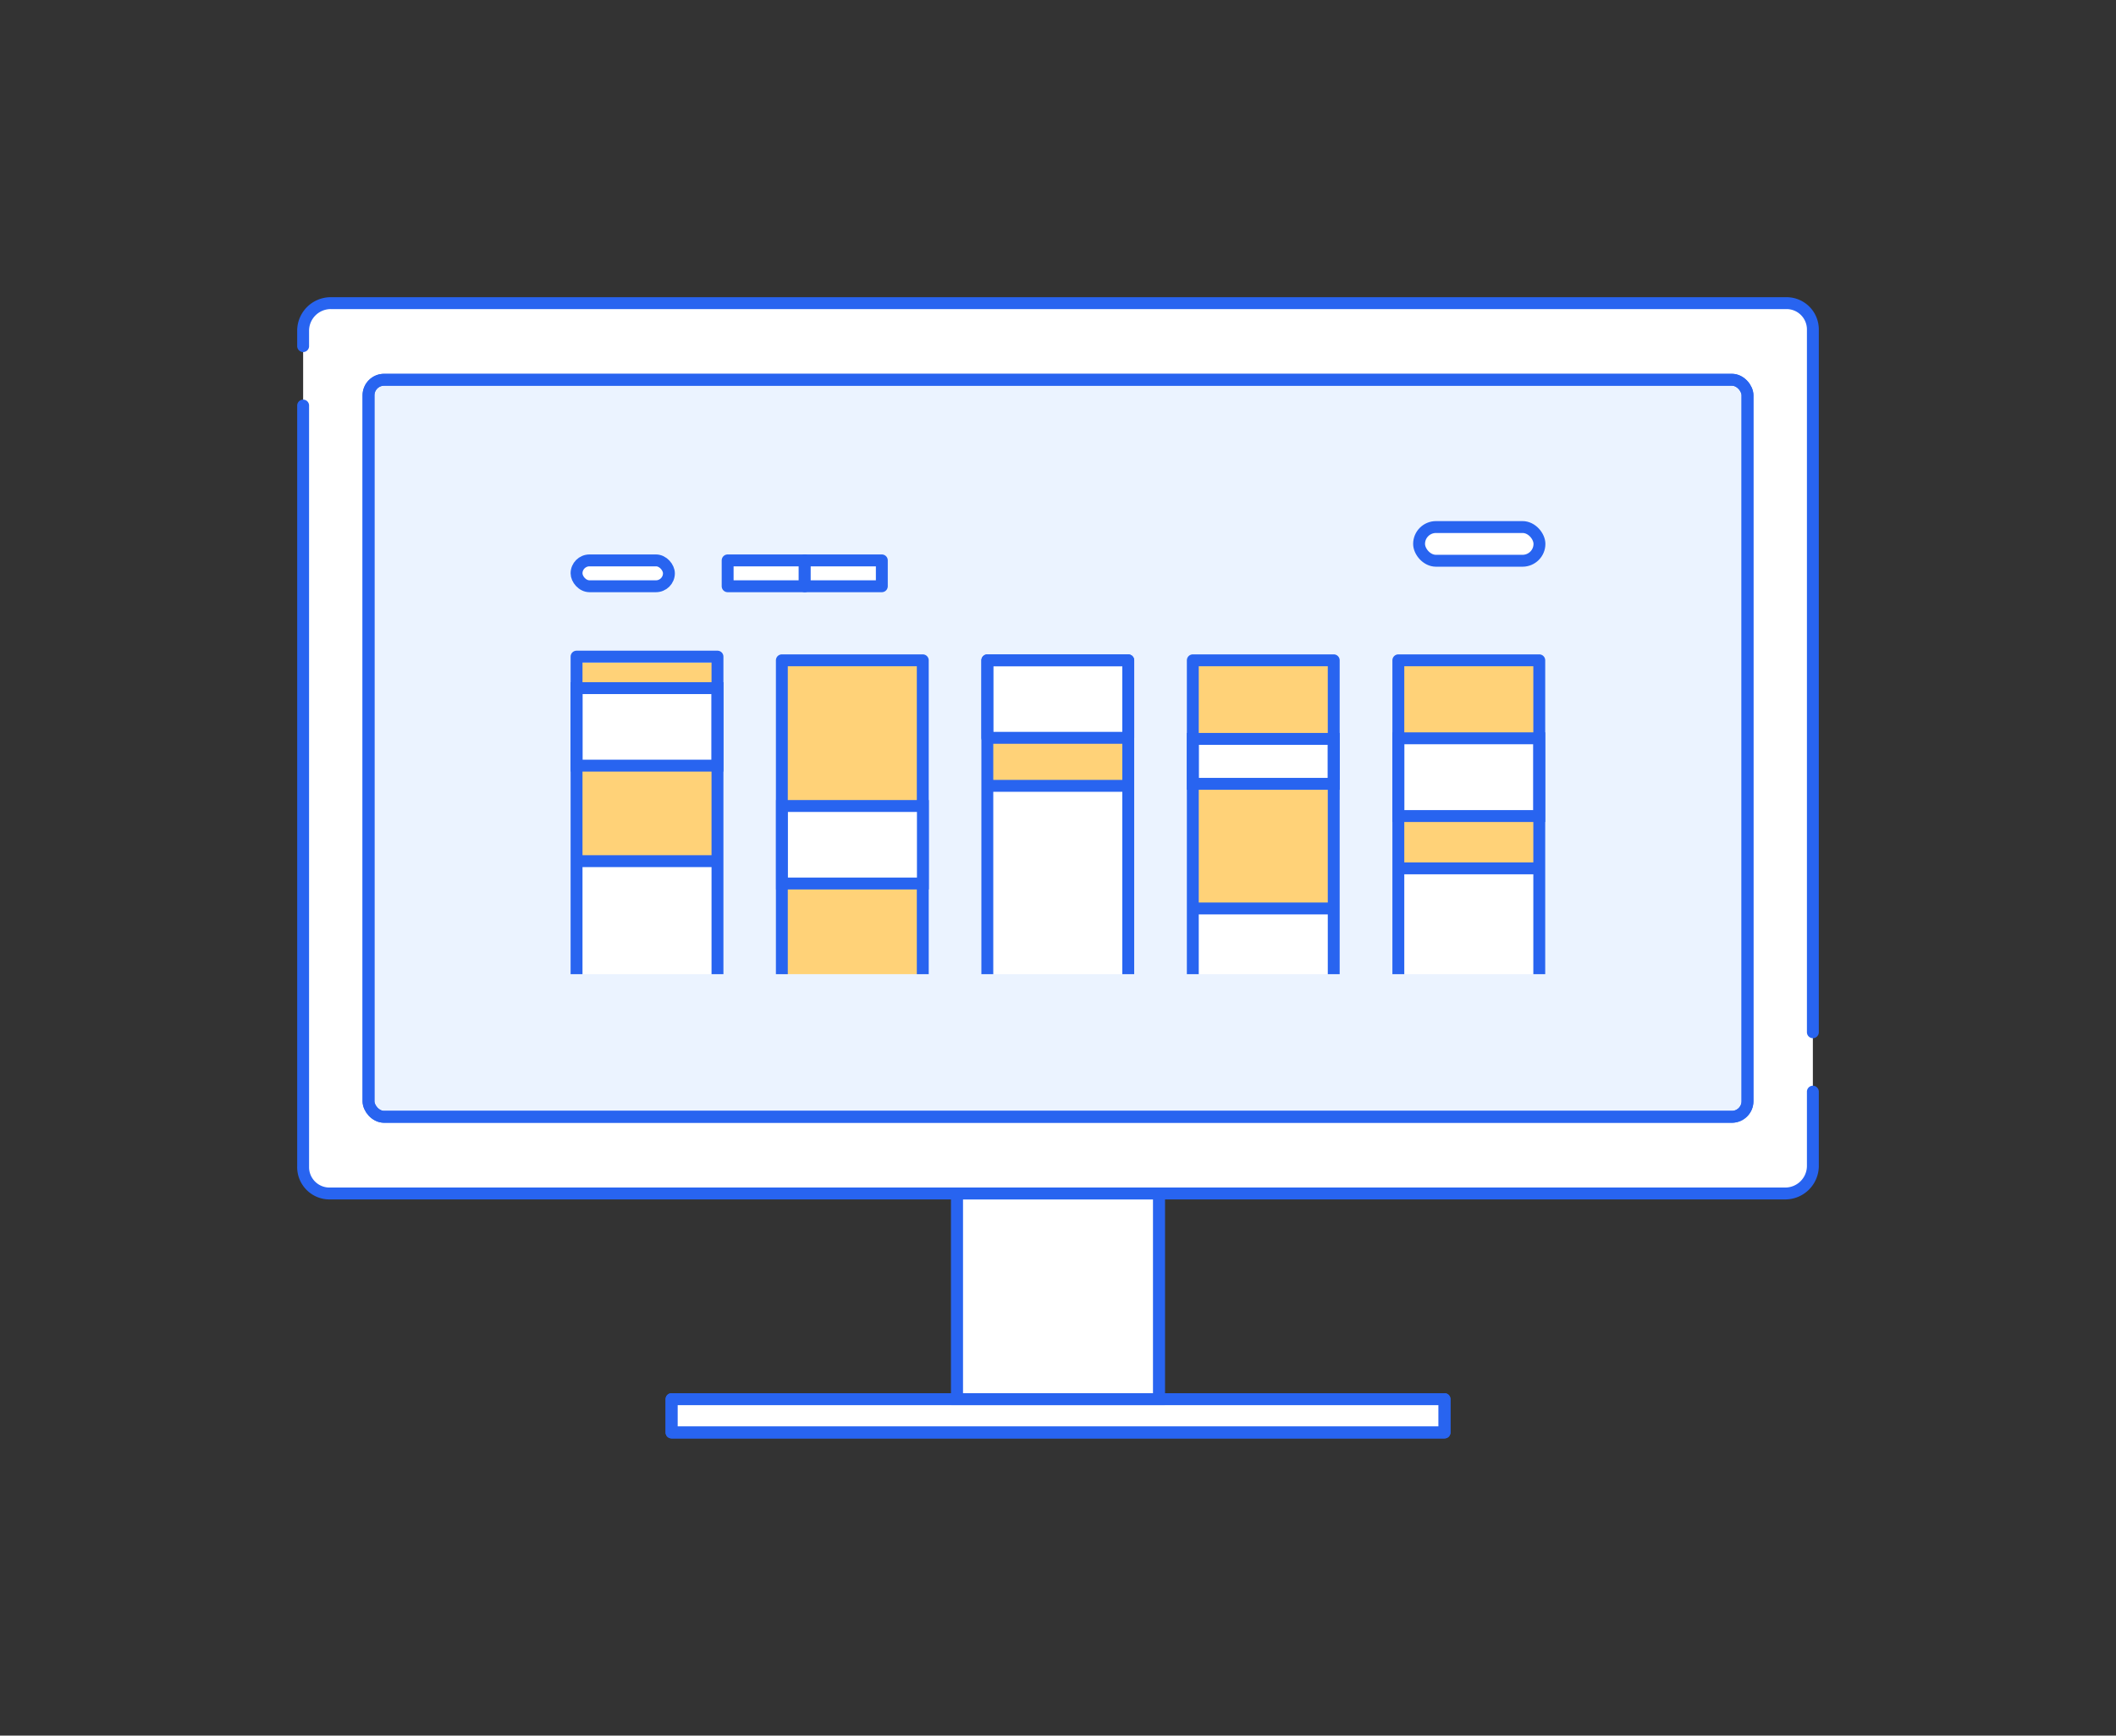
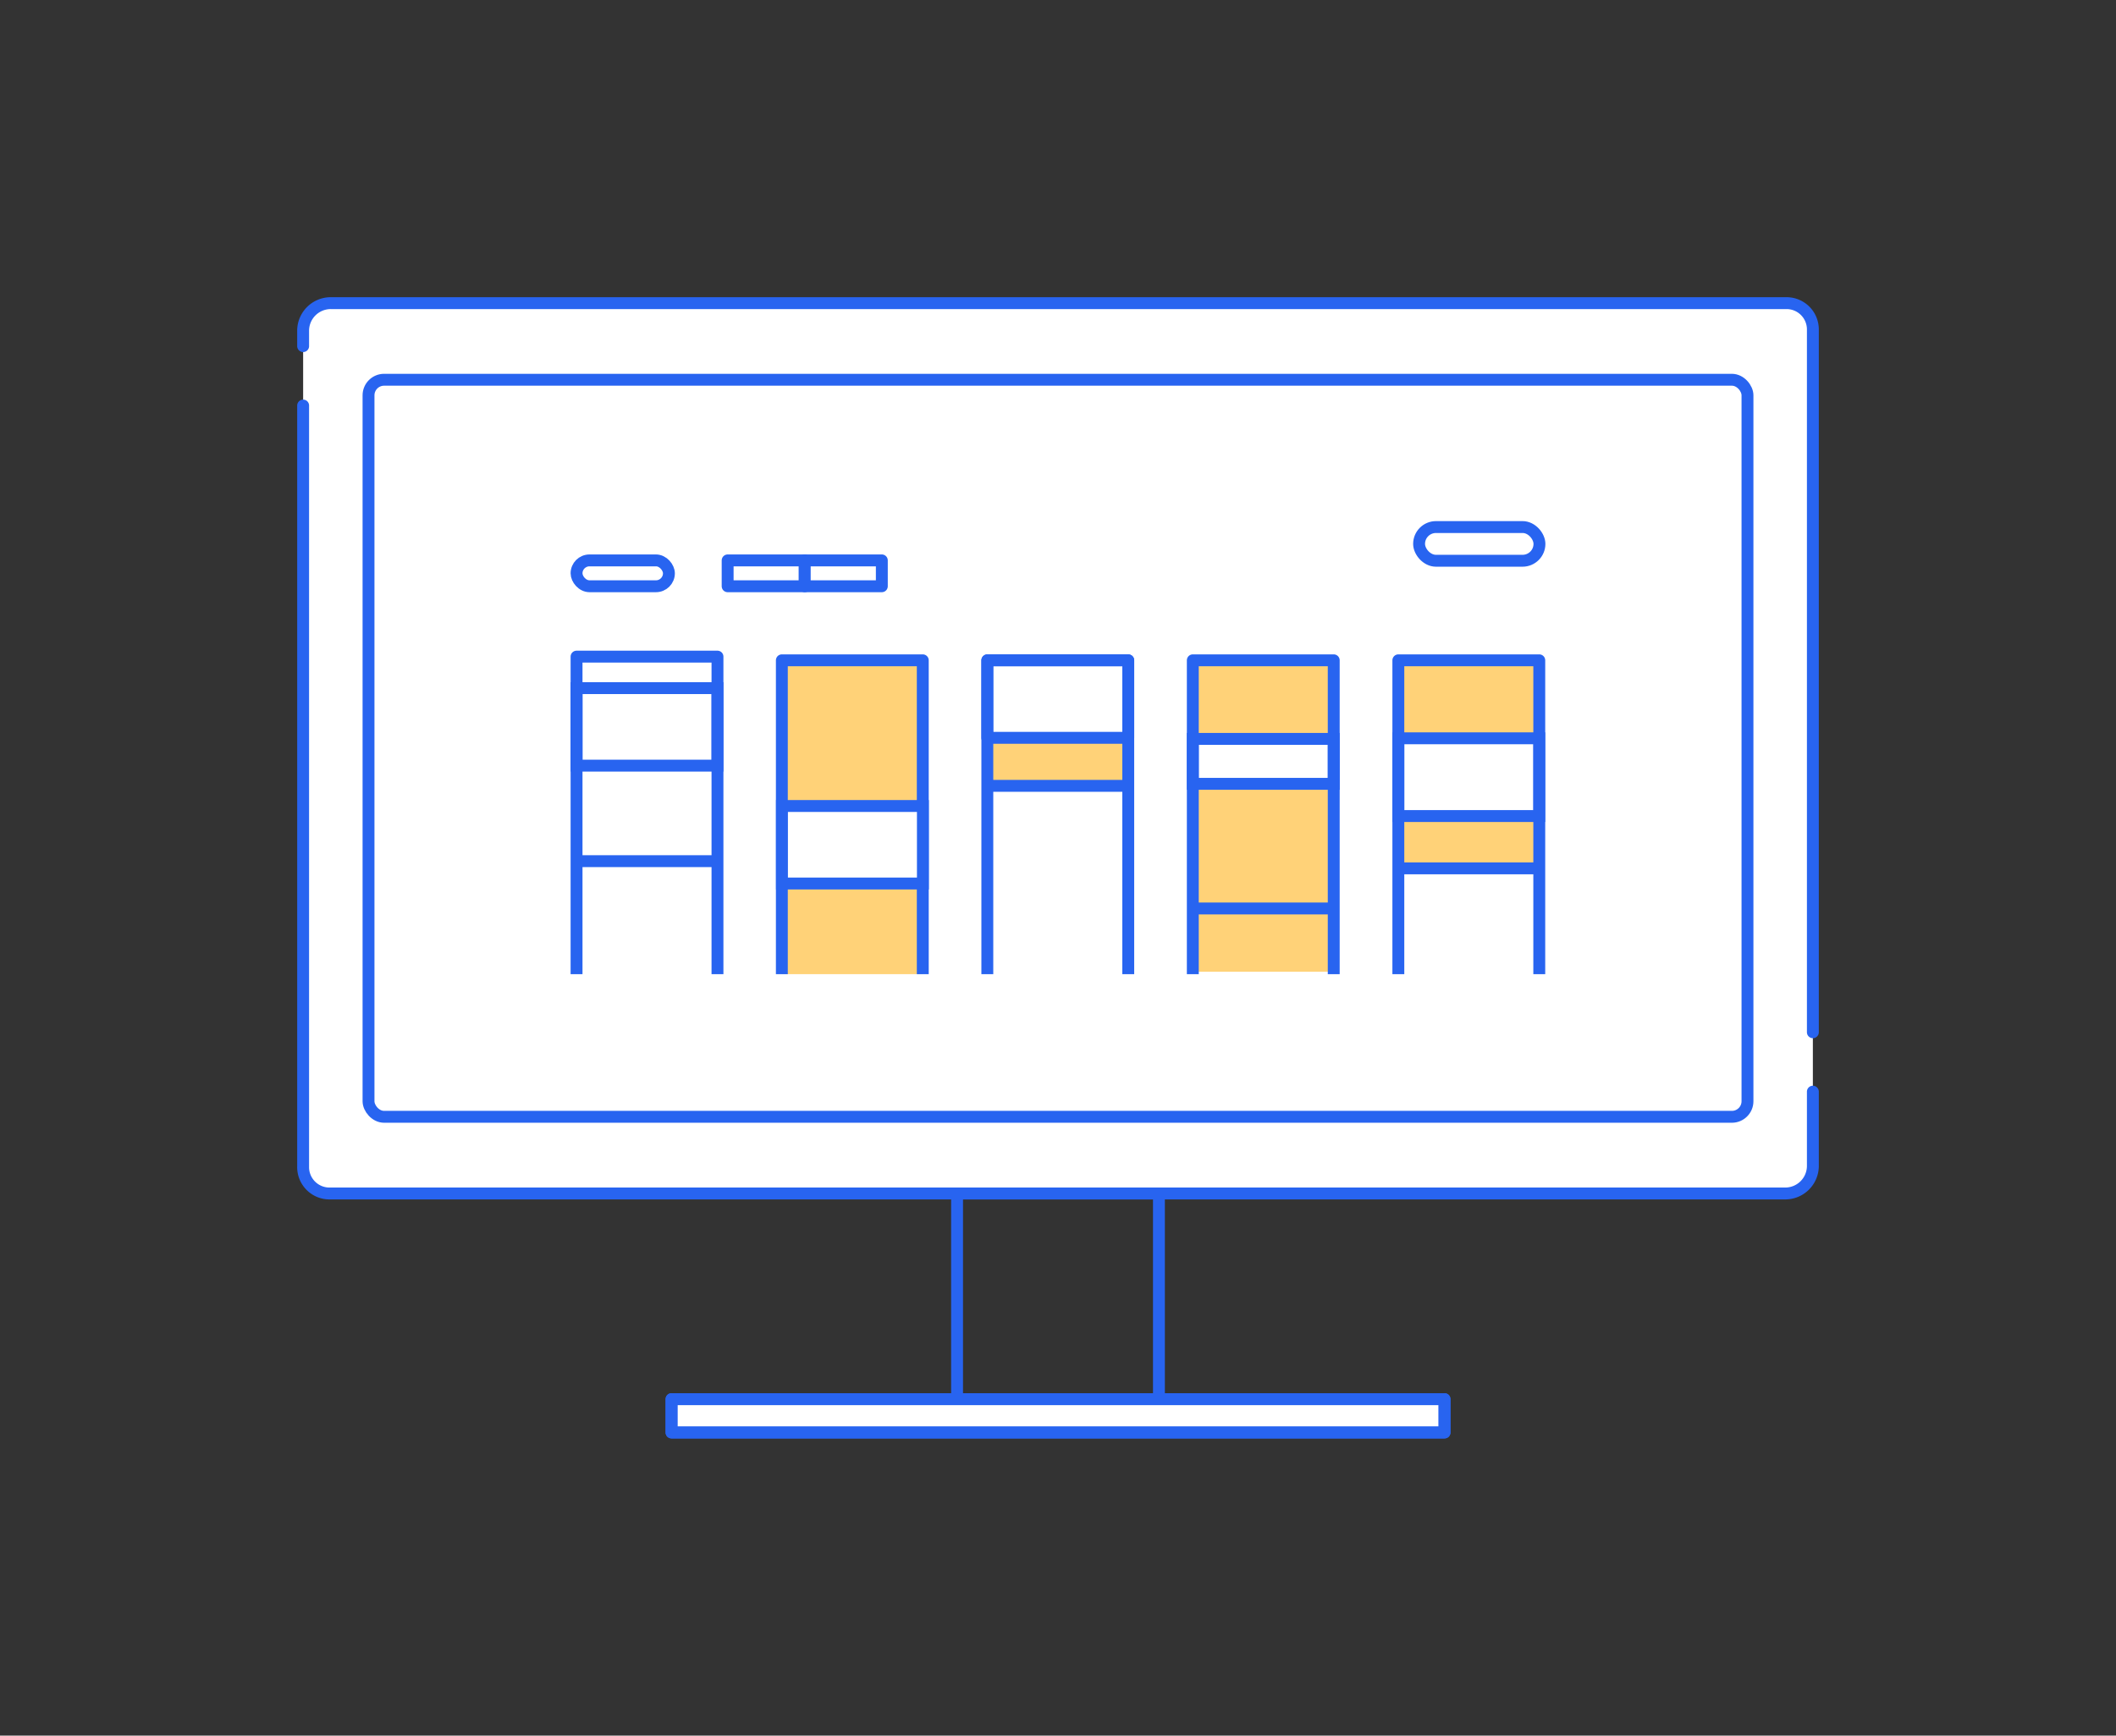
<svg xmlns="http://www.w3.org/2000/svg" viewBox="0 0 356 292">
  <rect x="0" y="0" width="356" height="292" fill="#333333" stroke="none" />
  <defs>
    <style>.cls-1,.cls-10,.cls-4,.cls-6{fill:none;}.cls-1,.cls-10,.cls-2,.cls-3,.cls-4,.cls-6,.cls-7,.cls-8{stroke:#2864f0;stroke-width:2px;}.cls-1,.cls-2,.cls-4,.cls-6,.cls-8{stroke-linejoin:round;}.cls-2,.cls-3,.cls-5{fill:#fff;}.cls-2,.cls-4,.cls-6{stroke-linecap:round;}.cls-10,.cls-3,.cls-7{stroke-miterlimit:10;}.cls-6{stroke-dasharray:380 10;}.cls-7{fill:#ebf3ff;}.cls-8,.cls-9{fill:#ffd278;}</style>
  </defs>
  <g id="Base">
    <rect class="cls-1" x="161.02" y="200.79" width="33.96" height="34.6" />
    <rect class="cls-2" x="112.98" y="235.39" width="130.05" height="5.61" />
-     <rect class="cls-3" x="161.02" y="200.79" width="33.96" height="34.6" />
    <rect class="cls-4" x="112.98" y="235.39" width="130.05" height="5.61" />
    <path class="cls-5" d="M300.34,200.79H55.4a4.43,4.43,0,0,1-4.4-4.54V55.53A4.65,4.65,0,0,1,55.66,51H300.6a4.43,4.43,0,0,1,4.4,4.54V196.26A4.65,4.65,0,0,1,300.34,200.79Z" />
    <path class="cls-6" d="M300.34,200.79H55.4a4.43,4.43,0,0,1-4.4-4.54V55.53A4.65,4.65,0,0,1,55.66,51H300.6a4.43,4.43,0,0,1,4.4,4.54V196.26A4.65,4.65,0,0,1,300.34,200.79Z" />
-     <rect class="cls-7" x="62" y="63.89" width="232" height="124" rx="2.62" />
    <rect class="cls-1" x="62" y="63.89" width="232" height="124" rx="2.62" />
  </g>
  <g id="Design">
    <rect class="cls-2" x="97" y="94.28" width="15.54" height="4.35" rx="2.18" />
    <rect class="cls-2" x="238.75" y="88.67" width="20.25" height="5.67" rx="2.84" />
    <rect class="cls-2" x="122.42" y="94.28" width="12.97" height="4.35" />
    <rect class="cls-2" x="135.39" y="94.28" width="12.97" height="4.35" />
    <polyline class="cls-8" points="131.54 163.89 131.54 111.09 155.25 111.09 155.25 163.89" />
    <rect class="cls-3" x="131.56" y="135.6" width="23.71" height="13.04" />
-     <rect class="cls-9" x="97" y="111.5" width="23.71" height="52.39" />
    <rect class="cls-5" x="97" y="144.88" width="23.71" height="19.02" />
    <line class="cls-10" x1="97" y1="144.88" x2="120.71" y2="144.88" />
    <rect class="cls-3" x="97" y="115.77" width="23.71" height="13.04" />
    <polyline class="cls-1" points="97 163.89 97 110.47 120.71 110.47 120.71 163.89" />
    <rect class="cls-9" x="166.11" y="111.09" width="23.71" height="52.39" />
    <rect class="cls-2" x="166.11" y="111.09" width="23.71" height="13.04" />
    <rect class="cls-5" x="166.14" y="132.21" width="23.71" height="31.69" />
    <polyline class="cls-1" points="166.11 163.89 166.11 111.09 189.82 111.09 189.82 163.89" />
    <line class="cls-10" x1="166.14" y1="132.21" x2="189.82" y2="132.21" />
    <rect class="cls-9" x="200.68" y="111.09" width="23.71" height="52.39" />
-     <rect class="cls-5" x="200.71" y="152.84" width="23.71" height="11.05" />
    <rect class="cls-3" x="200.68" y="124.31" width="23.71" height="7.56" />
    <polyline class="cls-1" points="200.68 163.89 200.68 111.09 224.39 111.09 224.39 163.89" />
    <line class="cls-10" x1="200.71" y1="152.84" x2="224.42" y2="152.84" />
    <rect class="cls-9" x="235.26" y="111.09" width="23.71" height="52.39" />
    <rect class="cls-5" x="235.29" y="146.09" width="23.71" height="17.8" />
    <rect class="cls-3" x="235.26" y="124.21" width="23.71" height="13.08" />
    <polyline class="cls-1" points="235.26 163.89 235.26 111.09 258.97 111.09 258.97 163.89" />
    <line class="cls-10" x1="259" y1="146.09" x2="235.29" y2="146.09" />
  </g>
</svg>